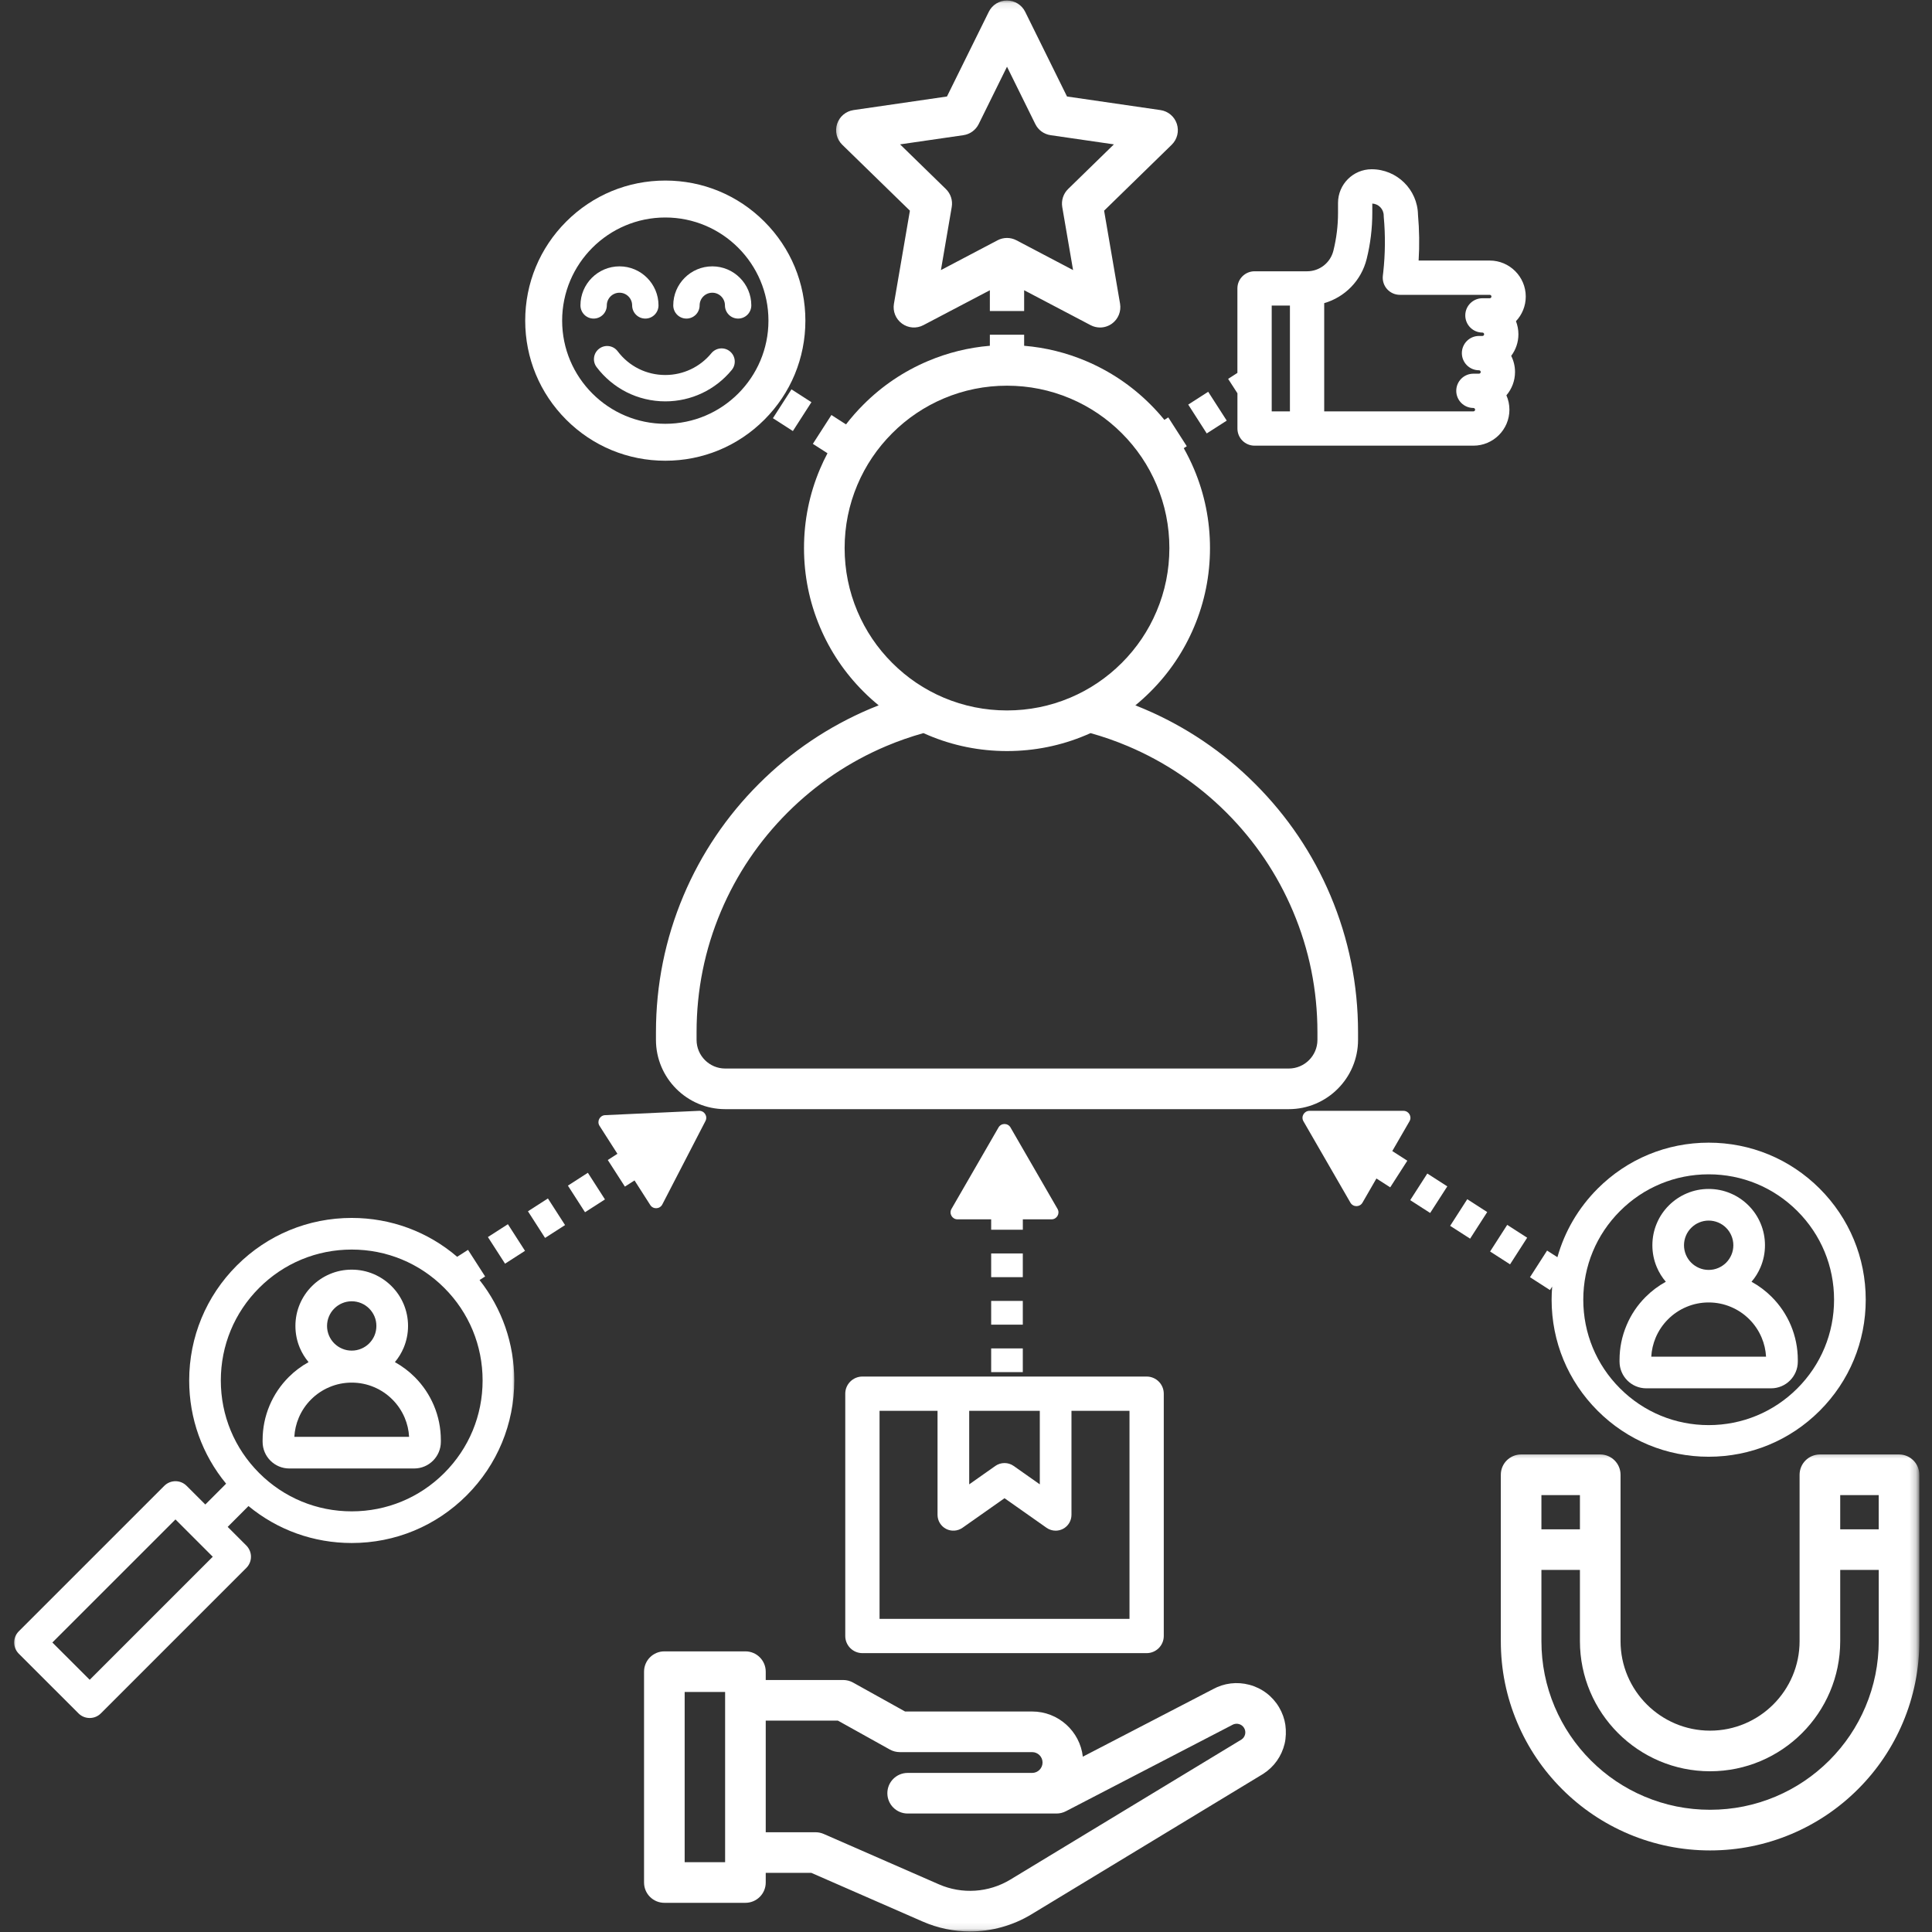
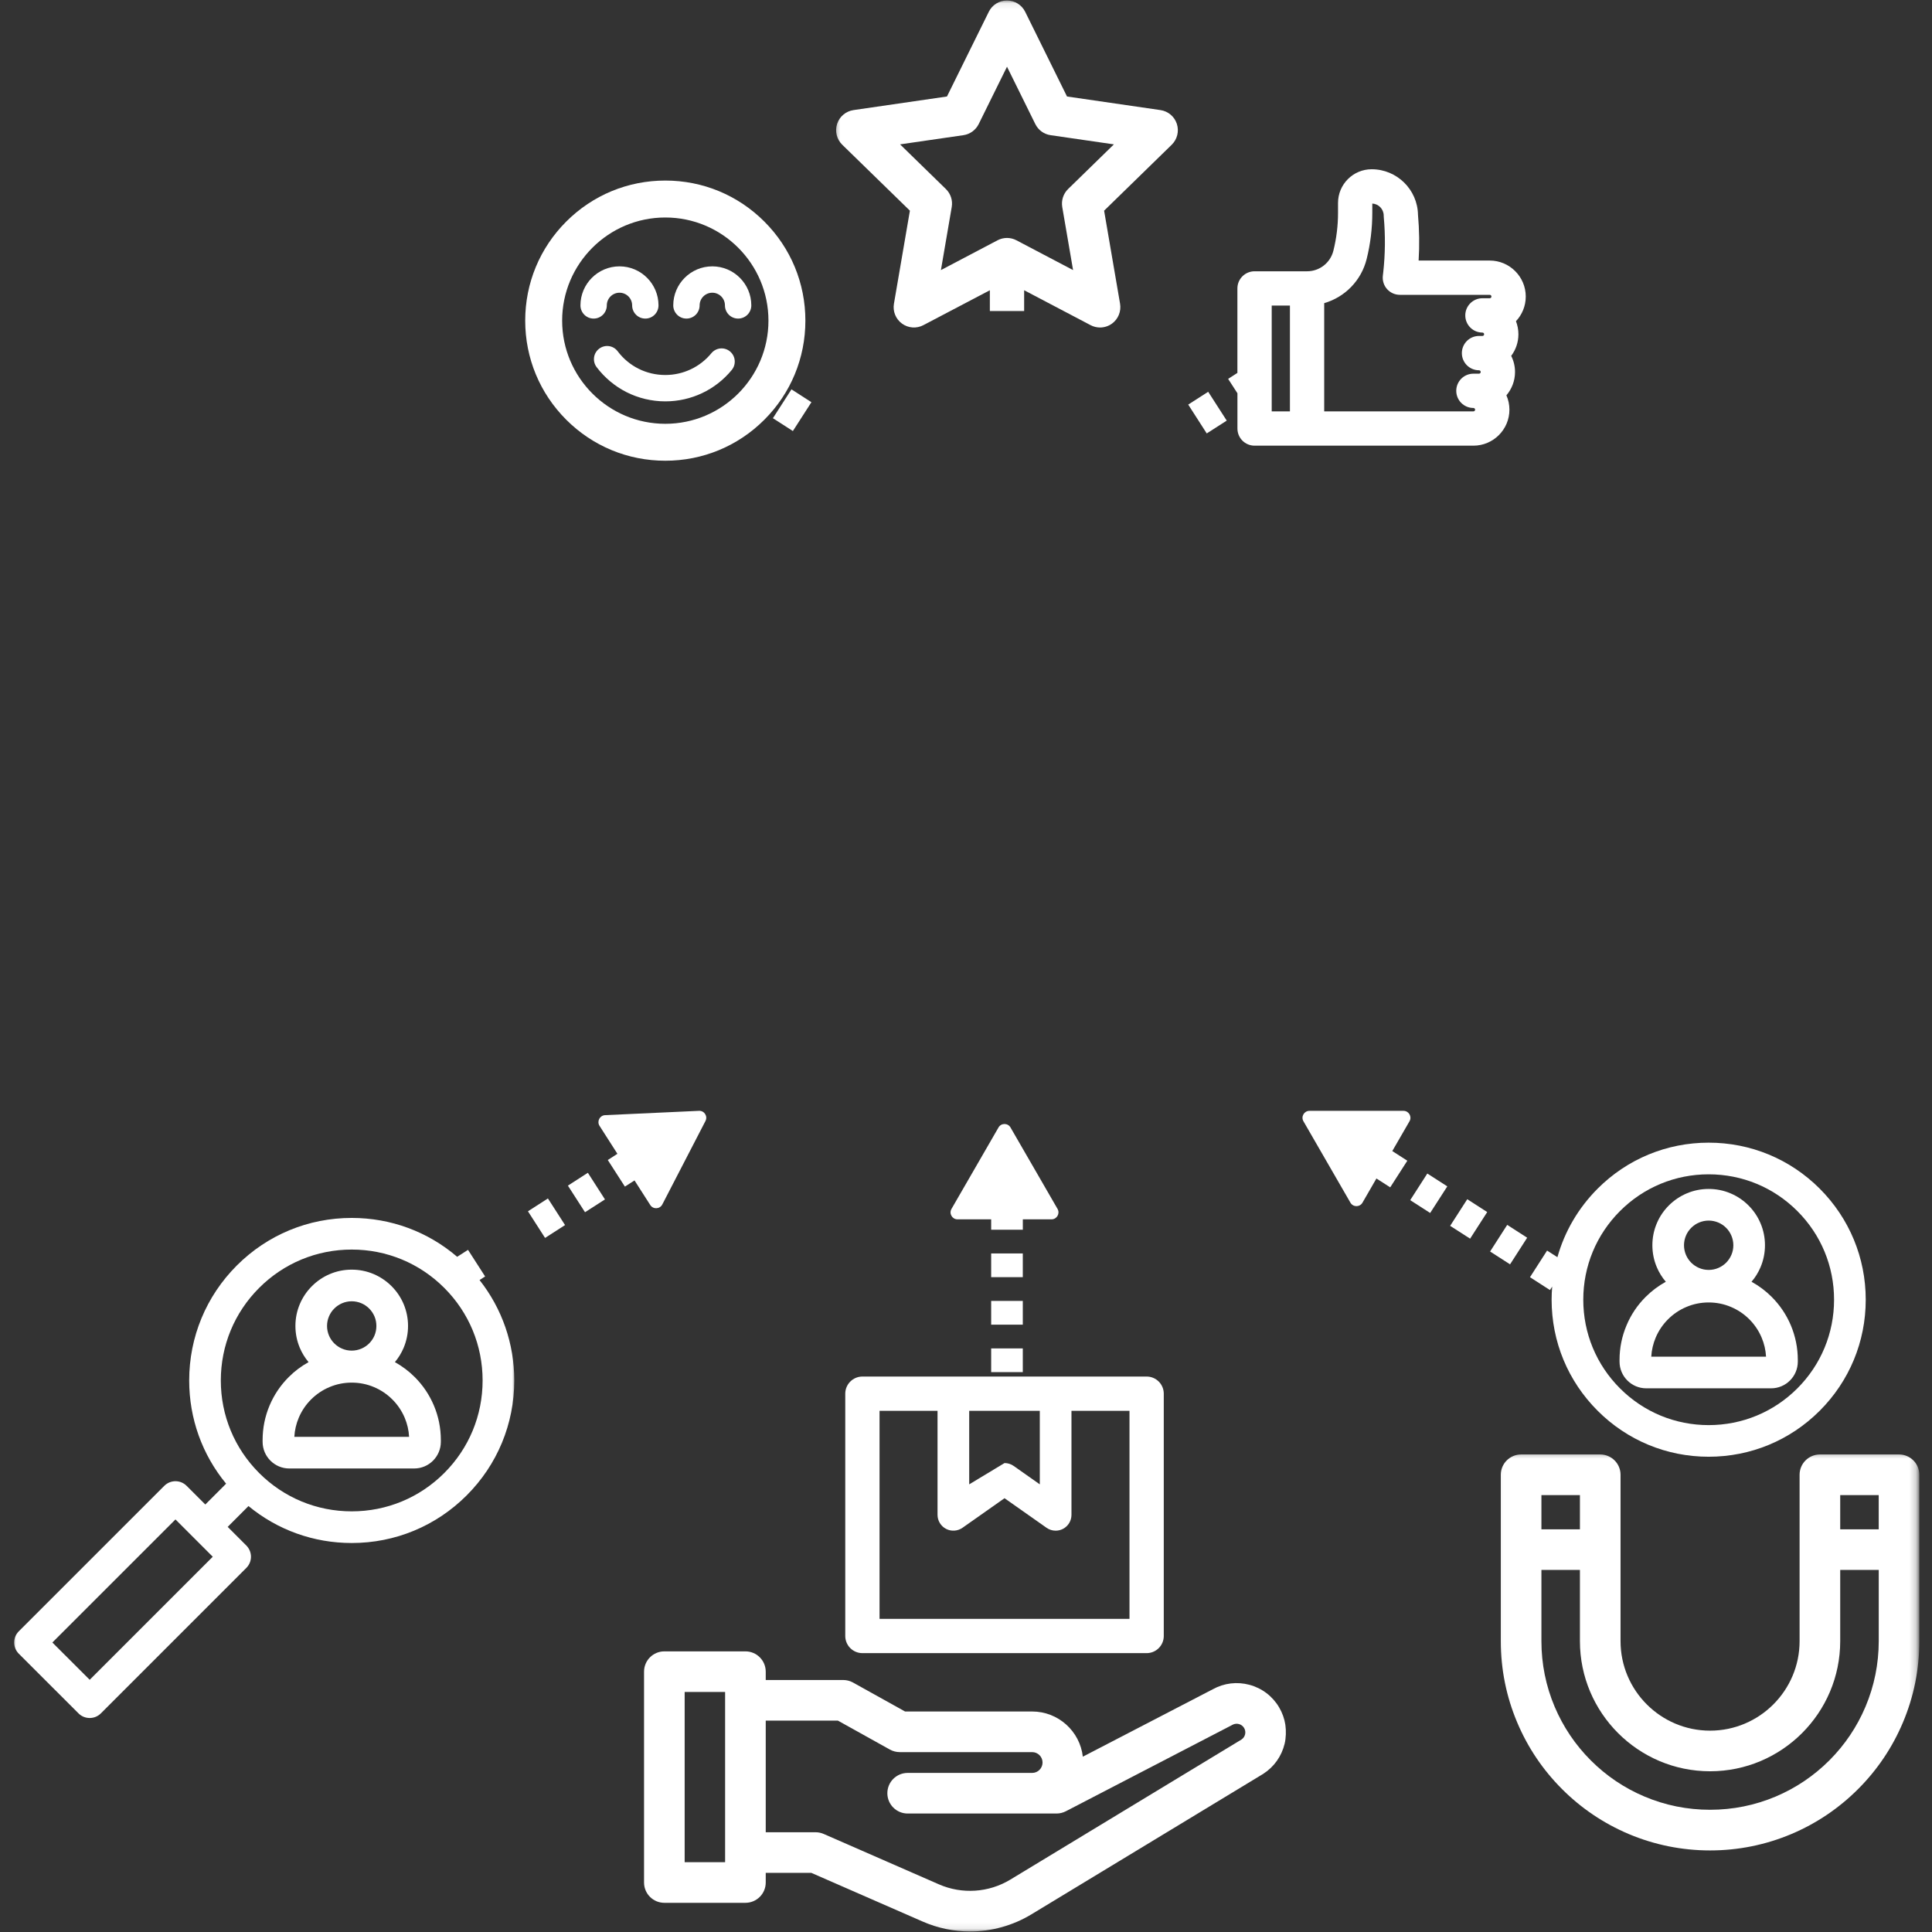
<svg xmlns="http://www.w3.org/2000/svg" width="300" height="300" viewBox="0 0 300 300" fill="none">
  <rect x="0" y="0" width="300" height="300" fill="#333333" stroke="none" />
-   <path d="M210.877 161.473V160.275C210.877 152.916 209.434 145.781 206.59 139.051C203.846 132.562 199.913 126.734 194.908 121.729C189.908 116.723 184.075 112.796 177.585 110.051C177.158 109.869 176.726 109.697 176.299 109.525C177.111 108.859 177.898 108.145 178.653 107.39C181.549 104.499 183.82 101.13 185.408 97.374C187.054 93.484 187.887 89.359 187.887 85.103C187.887 80.848 187.054 76.723 185.408 72.833C184.934 71.718 184.403 70.64 183.814 69.593L184.283 69.291L181.408 64.812L180.804 65.197C180.132 64.369 179.413 63.578 178.653 62.817C175.762 59.921 172.392 57.65 168.637 56.062C165.564 54.76 162.34 53.968 159.028 53.692V51.978H153.705V53.692C150.387 53.968 147.168 54.765 144.096 56.062C140.34 57.65 136.971 59.921 134.08 62.817C133.101 63.791 132.2 64.822 131.366 65.9L129.101 64.442L126.221 68.921L128.491 70.38C128.069 71.176 127.679 71.994 127.325 72.833C125.679 76.723 124.846 80.848 124.846 85.103C124.846 89.353 125.679 93.484 127.325 97.374C128.913 101.13 131.184 104.499 134.08 107.39C134.83 108.145 135.622 108.854 136.439 109.525C136.002 109.692 135.575 109.869 135.148 110.046C128.653 112.796 122.825 116.723 117.825 121.729C112.819 126.734 108.887 132.562 106.142 139.051C103.299 145.775 101.856 152.916 101.856 160.275V161.468C101.856 167.4 106.684 172.229 112.611 172.229H200.122C206.049 172.229 210.877 167.4 210.877 161.473ZM133.132 94.916C131.82 91.807 131.153 88.505 131.153 85.103C131.153 81.703 131.82 78.395 133.132 75.291C134.403 72.286 136.221 69.593 138.538 67.275C140.851 64.958 143.549 63.14 146.549 61.869C149.658 60.557 152.96 59.89 156.366 59.89C159.767 59.89 163.07 60.557 166.179 61.869C169.184 63.14 171.877 64.958 174.195 67.275C176.512 69.593 178.33 72.286 179.596 75.291C180.913 78.4 181.58 81.703 181.58 85.103C181.58 88.505 180.913 91.812 179.596 94.916C178.33 97.921 176.512 100.614 174.195 102.932C171.877 105.249 169.184 107.067 166.179 108.338C163.07 109.65 159.767 110.317 156.366 110.317C152.96 110.317 149.658 109.65 146.549 108.338C143.549 107.067 140.851 105.249 138.538 102.932C136.221 100.619 134.403 97.921 133.132 94.916ZM204.57 161.473C204.57 163.926 202.57 165.921 200.116 165.921H112.611C110.158 165.921 108.163 163.926 108.163 161.473V160.275C108.163 153.765 109.434 147.452 111.95 141.51C114.377 135.77 117.856 130.614 122.278 126.187C126.705 121.765 131.861 118.286 137.601 115.859C139.486 115.062 141.429 114.385 143.387 113.838C143.622 113.942 143.856 114.046 144.096 114.145C147.981 115.791 152.111 116.624 156.366 116.624C160.616 116.624 164.747 115.791 168.637 114.145C168.872 114.046 169.106 113.942 169.34 113.838C171.299 114.385 173.247 115.062 175.127 115.859C180.866 118.286 186.023 121.765 190.45 126.187C194.877 130.614 198.351 135.77 200.778 141.51C203.293 147.452 204.57 153.765 204.57 160.275V161.473Z" fill="white" />
  <mask id="mask0_71_327" style="mask-type:luminance" maskUnits="userSpaceOnUse" x="129" y="0" width="56" height="52">
    <path d="M129.414 0.078H184.08V52H129.414V0.078Z" fill="white" />
  </mask>
  <g mask="url(#mask0_71_327)">
    <path d="M141.289 32.714L138.81 47.167C138.606 48.349 139.091 49.547 140.065 50.25C141.034 50.958 142.32 51.052 143.382 50.49L153.705 45.068V48.292H159.028V45.068L169.346 50.49C169.81 50.734 170.31 50.854 170.815 50.854C171.466 50.854 172.117 50.651 172.669 50.25C173.638 49.547 174.122 48.349 173.924 47.167L171.445 32.714L181.945 22.474C182.804 21.635 183.112 20.38 182.742 19.24C182.372 18.099 181.382 17.266 180.195 17.094L165.685 14.984L159.19 1.833C158.659 0.755 157.565 0.078 156.362 0.078C155.164 0.078 154.065 0.755 153.539 1.833L147.044 14.984L132.534 17.094C131.346 17.266 130.356 18.099 129.987 19.24C129.617 20.38 129.924 21.635 130.784 22.474L141.289 32.714ZM149.596 20.99C150.622 20.844 151.507 20.198 151.971 19.266L156.367 10.359L160.763 19.266C161.221 20.198 162.106 20.844 163.138 20.99L172.966 22.417L165.851 29.354C165.112 30.078 164.773 31.12 164.945 32.146L166.627 41.938L157.83 37.312C156.914 36.828 155.815 36.828 154.898 37.312L146.106 41.938L147.784 32.146C147.961 31.12 147.622 30.078 146.877 29.354L139.763 22.417L149.596 20.99Z" fill="white" />
  </g>
  <path d="M118.69 65.172C122.799 61.063 125.059 55.6 125.059 49.787C125.059 43.98 122.799 38.516 118.69 34.407C114.58 30.297 109.117 28.037 103.309 28.037C97.497 28.037 92.033 30.297 87.924 34.407C83.815 38.516 81.554 43.98 81.554 49.787C81.554 55.6 83.815 61.063 87.924 65.172C92.033 69.282 97.497 71.542 103.309 71.542C109.117 71.542 114.58 69.282 118.69 65.172ZM87.289 49.787C87.289 40.954 94.476 33.772 103.309 33.772C112.143 33.772 119.325 40.954 119.325 49.787C119.325 58.62 112.143 65.808 103.309 65.808C94.476 65.808 87.289 58.62 87.289 49.787Z" fill="white" />
  <path d="M94.226 47.417C94.226 46.333 95.112 45.453 96.195 45.453C97.278 45.453 98.158 46.333 98.158 47.417C98.158 48.552 99.075 49.469 100.205 49.469C101.335 49.469 102.252 48.552 102.252 47.417C102.252 44.078 99.533 41.359 96.195 41.359C92.851 41.359 90.132 44.078 90.132 47.417C90.132 48.552 91.049 49.469 92.179 49.469C93.309 49.469 94.226 48.552 94.226 47.417Z" fill="white" />
  <path d="M106.59 49.469C107.721 49.469 108.637 48.552 108.637 47.417C108.637 46.333 109.523 45.453 110.606 45.453C111.684 45.453 112.569 46.333 112.569 47.417C112.569 48.552 113.486 49.469 114.616 49.469C115.747 49.469 116.663 48.552 116.663 47.417C116.663 44.078 113.944 41.359 110.606 41.359C107.262 41.359 104.543 44.078 104.543 47.417C104.543 48.552 105.46 49.469 106.59 49.469Z" fill="white" />
  <path d="M113.627 57.449C114.345 56.574 114.22 55.282 113.345 54.563C112.476 53.844 111.184 53.975 110.465 54.844C108.7 56.995 106.09 58.23 103.309 58.23C100.377 58.23 97.679 56.886 95.908 54.542C95.231 53.636 93.944 53.459 93.043 54.141C92.137 54.819 91.96 56.105 92.642 57.006C93.861 58.62 95.455 59.959 97.252 60.876C99.111 61.824 101.205 62.324 103.309 62.324C107.319 62.324 111.08 60.548 113.627 57.449Z" fill="white" />
  <path d="M120.018 64.938L122.898 60.459L125.997 62.454L123.117 66.933L120.018 64.938Z" fill="white" />
  <path d="M184.507 62.824L187.606 60.834L190.486 65.313L187.382 67.303L184.507 62.824Z" fill="white" />
  <path d="M192.148 61.068V66.542C192.148 68.016 193.335 69.203 194.809 69.203H228.788C231.872 69.203 234.382 66.698 234.382 63.615C234.382 62.823 234.215 62.068 233.913 61.385C234.747 60.406 235.252 59.141 235.252 57.76C235.252 56.859 235.038 56.01 234.658 55.26C235.361 54.323 235.778 53.161 235.778 51.906C235.778 51.188 235.643 50.505 235.398 49.875C236.34 48.875 236.919 47.526 236.919 46.047C236.919 42.969 234.408 40.458 231.325 40.458H220.283C220.429 38.089 220.393 35.703 220.184 33.344C220.117 29.438 216.913 26.281 212.992 26.281C210.111 26.281 207.768 28.625 207.768 31.51V33.047C207.768 35.026 207.528 37.005 207.049 38.927C206.58 40.812 204.903 42.125 202.96 42.125H194.809C193.335 42.125 192.143 43.318 192.143 44.786V57.906L190.705 58.833L192.148 61.068ZM212.215 40.214C212.799 37.87 213.09 35.458 213.09 33.047V31.609C214.08 31.662 214.861 32.479 214.861 33.474C214.861 33.557 214.867 33.635 214.872 33.714C215.132 36.568 215.101 39.453 214.788 42.297L214.726 42.828C214.643 43.578 214.882 44.333 215.387 44.896C215.898 45.464 216.617 45.781 217.372 45.781H231.325C231.471 45.781 231.59 45.901 231.59 46.047C231.59 46.193 231.471 46.312 231.325 46.312H230.189C228.721 46.312 227.528 47.505 227.528 48.974C227.528 50.448 228.721 51.641 230.189 51.641C230.335 51.641 230.455 51.755 230.455 51.901C230.455 52.052 230.335 52.167 230.189 52.167H229.658C228.189 52.167 226.997 53.359 226.997 54.833C226.997 56.302 228.189 57.495 229.658 57.495C229.804 57.495 229.924 57.609 229.924 57.76C229.924 57.906 229.804 58.026 229.658 58.026H228.788C227.32 58.026 226.127 59.214 226.127 60.688C226.127 62.156 227.32 63.349 228.788 63.349C228.934 63.349 229.054 63.469 229.054 63.615C229.054 63.76 228.934 63.88 228.788 63.88H205.622V47.073C208.825 46.146 211.382 43.578 212.215 40.214ZM197.471 47.448H200.299V63.88H197.471V47.448Z" fill="white" />
  <mask id="mask1_71_327" style="mask-type:luminance" maskUnits="userSpaceOnUse" x="98" y="256" width="103" height="44">
    <path d="M98.747 256H200.08V299.917H98.747V256Z" fill="white" />
  </mask>
  <g mask="url(#mask1_71_327)">
    <path d="M194.007 261.615C192.085 261.099 190.069 261.344 188.325 262.307L168.142 272.776C167.694 268.833 164.335 265.76 160.272 265.76H140.538L132.46 261.266C131.991 261.005 131.465 260.87 130.929 260.87H118.903V259.578C118.903 257.833 117.491 256.422 115.746 256.422H103.163C101.418 256.422 100.007 257.833 100.007 259.578V292.318C100.007 294.057 101.418 295.469 103.163 295.469H115.746C117.491 295.469 118.903 294.057 118.903 292.318V290.818H125.986L143.267 298.375C145.616 299.406 148.127 299.917 150.627 299.917C153.944 299.917 157.252 299.021 160.163 297.255L196.095 275.479C196.121 275.464 196.147 275.448 196.168 275.432C197.84 274.359 199.012 272.698 199.476 270.766C199.934 268.828 199.627 266.823 198.616 265.109C197.59 263.375 195.955 262.135 194.007 261.615ZM112.595 289.161H106.314V262.729H112.595V289.161ZM192.783 270.109L156.892 291.859C153.538 293.896 149.387 294.172 145.793 292.599L127.908 284.776C127.507 284.604 127.08 284.51 126.642 284.51H118.903V267.177H130.111L138.184 271.672C138.653 271.932 139.184 272.068 139.72 272.068H160.272C161.163 272.068 161.887 272.792 161.887 273.682C161.887 274.573 161.163 275.297 160.272 275.297H140.944C139.2 275.297 137.788 276.708 137.788 278.448C137.788 280.193 139.2 281.604 140.944 281.604H164.054C164.559 281.604 165.059 281.479 165.507 281.25L191.272 267.885C191.304 267.87 191.335 267.854 191.366 267.833C192.002 267.479 192.814 267.693 193.184 268.318C193.549 268.932 193.371 269.714 192.783 270.109Z" fill="white" />
  </g>
-   <path d="M131.252 216.411V254.036C131.252 255.505 132.445 256.698 133.913 256.698H178.049C179.518 256.698 180.71 255.505 180.71 254.036V216.411C180.71 214.943 179.518 213.75 178.049 213.75H133.913C132.445 213.75 131.252 214.943 131.252 216.411ZM150.497 219.073H161.46V230.49L157.393 227.625C156.971 227.328 156.476 227.182 155.981 227.182C155.486 227.182 154.992 227.328 154.564 227.625L150.497 230.49V219.073ZM136.575 219.073H145.58V235.224C145.58 236.141 146.096 236.984 146.908 237.406C147.721 237.828 148.705 237.76 149.455 237.234L155.981 232.641L162.507 237.234C162.929 237.531 163.424 237.682 163.924 237.682C164.309 237.682 164.7 237.589 165.054 237.406C165.867 236.984 166.377 236.141 166.377 235.224V219.073H175.387V251.375H136.575V219.073Z" fill="white" />
+   <path d="M131.252 216.411V254.036C131.252 255.505 132.445 256.698 133.913 256.698H178.049C179.518 256.698 180.71 255.505 180.71 254.036V216.411C180.71 214.943 179.518 213.75 178.049 213.75H133.913C132.445 213.75 131.252 214.943 131.252 216.411ZM150.497 219.073H161.46V230.49L157.393 227.625C156.971 227.328 156.476 227.182 155.981 227.182L150.497 230.49V219.073ZM136.575 219.073H145.58V235.224C145.58 236.141 146.096 236.984 146.908 237.406C147.721 237.828 148.705 237.76 149.455 237.234L155.981 232.641L162.507 237.234C162.929 237.531 163.424 237.682 163.924 237.682C164.309 237.682 164.7 237.589 165.054 237.406C165.867 236.984 166.377 236.141 166.377 235.224V219.073H175.387V251.375H136.575V219.073Z" fill="white" />
  <mask id="mask2_71_327" style="mask-type:luminance" maskUnits="userSpaceOnUse" x="232" y="225" width="66" height="63">
    <path d="M232.08 225.334H297.794V288.001H232.08V225.334Z" fill="white" />
  </mask>
  <g mask="url(#mask2_71_327)">
    <path d="M294.882 225.85H282.596C280.851 225.85 279.439 227.261 279.439 229.001V254.834C279.439 262.501 273.205 268.735 265.538 268.735C257.872 268.735 251.637 262.501 251.637 254.834V229.001C251.637 227.261 250.226 225.85 248.481 225.85H236.194C234.455 225.85 233.043 227.261 233.043 229.001V254.834C233.043 259.219 233.903 263.475 235.601 267.485C237.236 271.36 239.58 274.834 242.559 277.813C245.543 280.798 249.017 283.136 252.887 284.777C256.898 286.469 261.158 287.334 265.538 287.334C269.924 287.334 274.179 286.469 278.189 284.777C282.059 283.136 285.533 280.798 288.517 277.813C291.497 274.834 293.84 271.36 295.476 267.485C297.174 263.475 298.033 259.219 298.033 254.834V229.001C298.033 227.261 296.622 225.85 294.882 225.85ZM291.726 232.157V237.469H285.747V232.157H291.726ZM245.33 232.157V237.469H239.351V232.157H245.33ZM289.668 265.027C288.351 268.146 286.46 270.949 284.059 273.355C281.653 275.756 278.851 277.646 275.736 278.964C272.502 280.329 269.075 281.021 265.538 281.021C262.007 281.021 258.575 280.329 255.346 278.964C252.226 277.646 249.424 275.756 247.023 273.355C244.616 270.949 242.731 268.146 241.408 265.027C240.043 261.798 239.351 258.37 239.351 254.834V243.777H245.33V254.834C245.33 265.98 254.398 275.042 265.538 275.042C276.684 275.042 285.747 265.98 285.747 254.834V243.777H291.731V254.834C291.726 258.37 291.033 261.798 289.668 265.027Z" fill="white" />
  </g>
  <path d="M255.627 215.577H275.017C277.304 215.577 279.163 213.718 279.163 211.437V211.171C279.163 209.301 278.793 207.489 278.075 205.781C277.377 204.135 276.377 202.65 275.111 201.385C274.174 200.447 273.122 199.661 271.976 199.031C272.559 198.354 273.028 197.593 273.377 196.765C273.835 195.687 274.064 194.541 274.064 193.364C274.064 192.182 273.835 191.036 273.377 189.958C272.939 188.916 272.309 187.984 271.507 187.182C270.705 186.38 269.767 185.749 268.726 185.307C267.648 184.848 266.502 184.619 265.319 184.619C264.142 184.619 262.997 184.848 261.918 185.307C260.877 185.749 259.939 186.38 259.137 187.182C258.335 187.984 257.705 188.916 257.267 189.958C256.809 191.036 256.58 192.182 256.58 193.364C256.58 194.541 256.809 195.687 257.267 196.765C257.616 197.593 258.085 198.354 258.668 199.031C257.523 199.661 256.471 200.447 255.538 201.38C254.267 202.65 253.267 204.13 252.575 205.781C251.851 207.489 251.481 209.301 251.481 211.166V211.432C251.481 213.718 253.34 215.577 255.627 215.577ZM261.793 191.874C261.986 191.416 262.262 191.005 262.616 190.656C262.965 190.301 263.377 190.025 263.835 189.833C264.304 189.635 264.804 189.531 265.325 189.531C265.84 189.531 266.34 189.635 266.814 189.833C267.267 190.025 267.679 190.301 268.033 190.656C268.382 191.005 268.658 191.416 268.851 191.874C269.049 192.343 269.153 192.843 269.153 193.364C269.153 193.88 269.054 194.38 268.851 194.854C268.658 195.307 268.382 195.718 268.033 196.072C267.679 196.421 267.267 196.697 266.814 196.89C266.34 197.093 265.84 197.192 265.325 197.192C264.804 197.192 264.304 197.093 263.835 196.89C263.377 196.697 262.965 196.421 262.616 196.072C262.262 195.718 261.986 195.307 261.793 194.854C261.596 194.38 261.491 193.88 261.491 193.364C261.491 192.843 261.596 192.343 261.793 191.874ZM257.096 207.697C257.549 206.635 258.189 205.682 259.012 204.859C259.83 204.041 260.788 203.395 261.851 202.947C262.95 202.479 264.116 202.244 265.319 202.244C266.528 202.244 267.695 202.479 268.793 202.947C269.856 203.395 270.814 204.041 271.632 204.859C272.45 205.676 273.096 206.635 273.543 207.697C273.945 208.64 274.174 209.635 274.231 210.661H256.408C256.465 209.635 256.7 208.64 257.096 207.697Z" fill="white" />
  <path d="M64.403 213.833C63.481 212.911 62.444 212.135 61.319 211.51C61.877 210.843 62.33 210.104 62.674 209.296C63.127 208.218 63.361 207.072 63.361 205.895C63.361 204.713 63.127 203.567 62.674 202.489C62.231 201.447 61.601 200.515 60.799 199.713C59.997 198.911 59.059 198.281 58.023 197.838C56.939 197.38 55.794 197.15 54.616 197.15C53.434 197.15 52.288 197.38 51.21 197.838C50.169 198.281 49.236 198.911 48.434 199.713C47.632 200.515 47.002 201.447 46.559 202.489C46.101 203.572 45.872 204.713 45.872 205.895C45.872 207.072 46.101 208.218 46.559 209.301C46.898 210.104 47.356 210.843 47.913 211.51C46.783 212.135 45.752 212.911 44.83 213.833C43.559 215.104 42.564 216.583 41.866 218.229C41.142 219.937 40.778 221.755 40.778 223.619V223.885C40.778 226.171 42.637 228.025 44.919 228.025H64.314C66.601 228.025 68.455 226.166 68.455 223.885V223.619C68.455 221.755 68.09 219.937 67.366 218.229C66.668 216.583 65.674 215.104 64.403 213.833ZM51.085 204.406C51.278 203.947 51.554 203.536 51.908 203.187C52.262 202.833 52.669 202.557 53.127 202.364C53.596 202.166 54.096 202.062 54.616 202.062C55.132 202.062 55.632 202.166 56.106 202.364C56.559 202.557 56.971 202.833 57.325 203.187C57.674 203.536 57.95 203.947 58.148 204.406C58.346 204.874 58.444 205.374 58.444 205.895C58.444 206.411 58.346 206.911 58.148 207.385C57.955 207.838 57.674 208.249 57.325 208.604C56.971 208.952 56.564 209.229 56.106 209.421C55.632 209.619 55.132 209.723 54.616 209.723C54.096 209.723 53.596 209.624 53.127 209.421C52.669 209.229 52.262 208.952 51.908 208.604C51.554 208.249 51.278 207.838 51.085 207.385C50.887 206.911 50.783 206.411 50.783 205.895C50.783 205.374 50.887 204.874 51.085 204.406ZM45.705 223.109C45.762 222.083 45.991 221.088 46.392 220.145C46.84 219.083 47.486 218.124 48.304 217.307C49.122 216.489 50.08 215.843 51.142 215.395C52.241 214.926 53.408 214.692 54.616 214.692C55.819 214.692 56.986 214.926 58.09 215.395C59.148 215.843 60.106 216.489 60.924 217.307C61.747 218.124 62.387 219.083 62.84 220.145C63.236 221.088 63.471 222.083 63.523 223.109H45.705Z" fill="white" />
  <path d="M88.184 184.104L91.283 182.109L93.939 186.245L90.84 188.234L88.184 184.104Z" fill="white" />
  <path d="M81.981 188.089L85.08 186.094L87.741 190.229L84.637 192.224L81.981 188.089Z" fill="white" />
-   <path d="M75.762 192.089L78.866 190.094L81.523 194.229L78.424 196.224L75.762 192.089Z" fill="white" />
  <mask id="mask3_71_327" style="mask-type:luminance" maskUnits="userSpaceOnUse" x="1" y="188" width="80" height="80">
    <path d="M1.955 188H80.08V268H1.955V188Z" fill="white" />
  </mask>
  <g mask="url(#mask3_71_327)">
    <path d="M75.33 198.208L72.674 194.077L70.991 195.156C66.429 191.249 60.684 189.119 54.616 189.119C47.872 189.119 41.533 191.744 36.767 196.51C32.002 201.281 29.377 207.619 29.377 214.359C29.377 220.275 31.398 225.88 35.111 230.385L31.882 233.619L28.981 230.723C28.023 229.76 26.471 229.76 25.507 230.723L2.918 253.307C1.96 254.27 1.96 255.822 2.918 256.786L12.189 266.051C12.648 266.515 13.273 266.77 13.929 266.77C14.58 266.77 15.205 266.515 15.663 266.051L38.252 243.463C38.71 243.005 38.971 242.38 38.971 241.729C38.971 241.077 38.71 240.452 38.252 239.989L35.356 237.093L38.585 233.859C43.096 237.577 48.7 239.598 54.616 239.598C61.356 239.598 67.695 236.973 72.46 232.208C77.226 227.442 79.856 221.104 79.856 214.359C79.856 208.635 77.955 203.197 74.465 198.765L75.33 198.208ZM13.929 260.838L8.132 255.046L27.247 235.937L33.038 241.729L13.929 260.838ZM68.986 228.729C65.148 232.567 60.044 234.682 54.616 234.682C49.184 234.682 44.08 232.567 40.241 228.729C36.403 224.89 34.288 219.786 34.288 214.359C34.288 208.926 36.403 203.822 40.241 199.984C44.08 196.145 49.184 194.031 54.616 194.031C60.044 194.031 65.148 196.145 68.986 199.984C72.825 203.822 74.939 208.926 74.939 214.359C74.939 219.786 72.825 224.89 68.986 228.729Z" fill="white" />
  </g>
  <path d="M158.82 189.339H163.278C164.111 189.339 164.627 188.438 164.215 187.719L156.913 175.078C156.502 174.354 155.46 174.354 155.044 175.078L147.747 187.719C147.33 188.438 147.851 189.339 148.684 189.339H153.908V190.948H158.825V189.339H158.82Z" fill="white" />
  <path d="M153.908 194.635H158.82V198.317H153.908V194.635Z" fill="white" />
  <path d="M153.908 202.006H158.82V205.693H153.908V202.006Z" fill="white" />
  <path d="M153.908 209.381H158.82V213.063H153.908V209.381Z" fill="white" />
  <path d="M218.976 186.36L221.632 182.225L224.736 184.219L222.075 188.35L218.976 186.36Z" fill="white" />
  <path d="M225.179 190.348L227.835 186.213L230.934 188.208L228.278 192.338L225.179 190.348Z" fill="white" />
  <path d="M241.023 199.781C240.965 200.452 240.934 201.135 240.934 201.817C240.934 208.333 243.471 214.458 248.08 219.062C252.684 223.666 258.809 226.202 265.319 226.202C271.835 226.202 277.96 223.666 282.564 219.062C287.168 214.458 289.71 208.333 289.71 201.817C289.71 195.307 287.168 189.182 282.564 184.572C277.96 179.968 271.835 177.432 265.319 177.432C258.809 177.432 252.684 179.968 248.08 184.572C245.075 187.583 242.95 191.234 241.835 195.218L240.231 194.187L237.575 198.322L240.674 200.317L241.023 199.781ZM251.554 188.051C255.231 184.369 260.122 182.348 265.319 182.348C270.523 182.348 275.413 184.374 279.09 188.051C282.767 191.729 284.793 196.614 284.793 201.817C284.793 207.02 282.767 211.911 279.09 215.588C275.413 219.265 270.523 221.291 265.319 221.291C260.122 221.291 255.231 219.265 251.554 215.588C247.877 211.911 245.851 207.02 245.851 201.817C245.851 196.614 247.877 191.729 251.554 188.051Z" fill="white" />
  <path d="M231.382 194.333L234.039 190.197L237.138 192.192L234.481 196.327L231.382 194.333Z" fill="white" />
  <path d="M217.929 172.49H203.335C202.502 172.49 201.981 173.391 202.398 174.11L209.694 186.751C210.111 187.469 211.153 187.469 211.564 186.751L213.731 182.995L215.872 184.37L218.528 180.235L216.194 178.735L218.866 174.11C219.283 173.391 218.762 172.49 217.929 172.49Z" fill="white" />
  <path d="M100.971 187.114C101.419 187.818 102.455 187.765 102.841 187.031L109.544 174.068C109.929 173.328 109.367 172.453 108.539 172.489L93.955 173.161C93.127 173.203 92.648 174.125 93.096 174.823L95.872 179.161L94.377 180.125L97.033 184.255L98.528 183.297L100.971 187.114Z" fill="white" />
</svg>